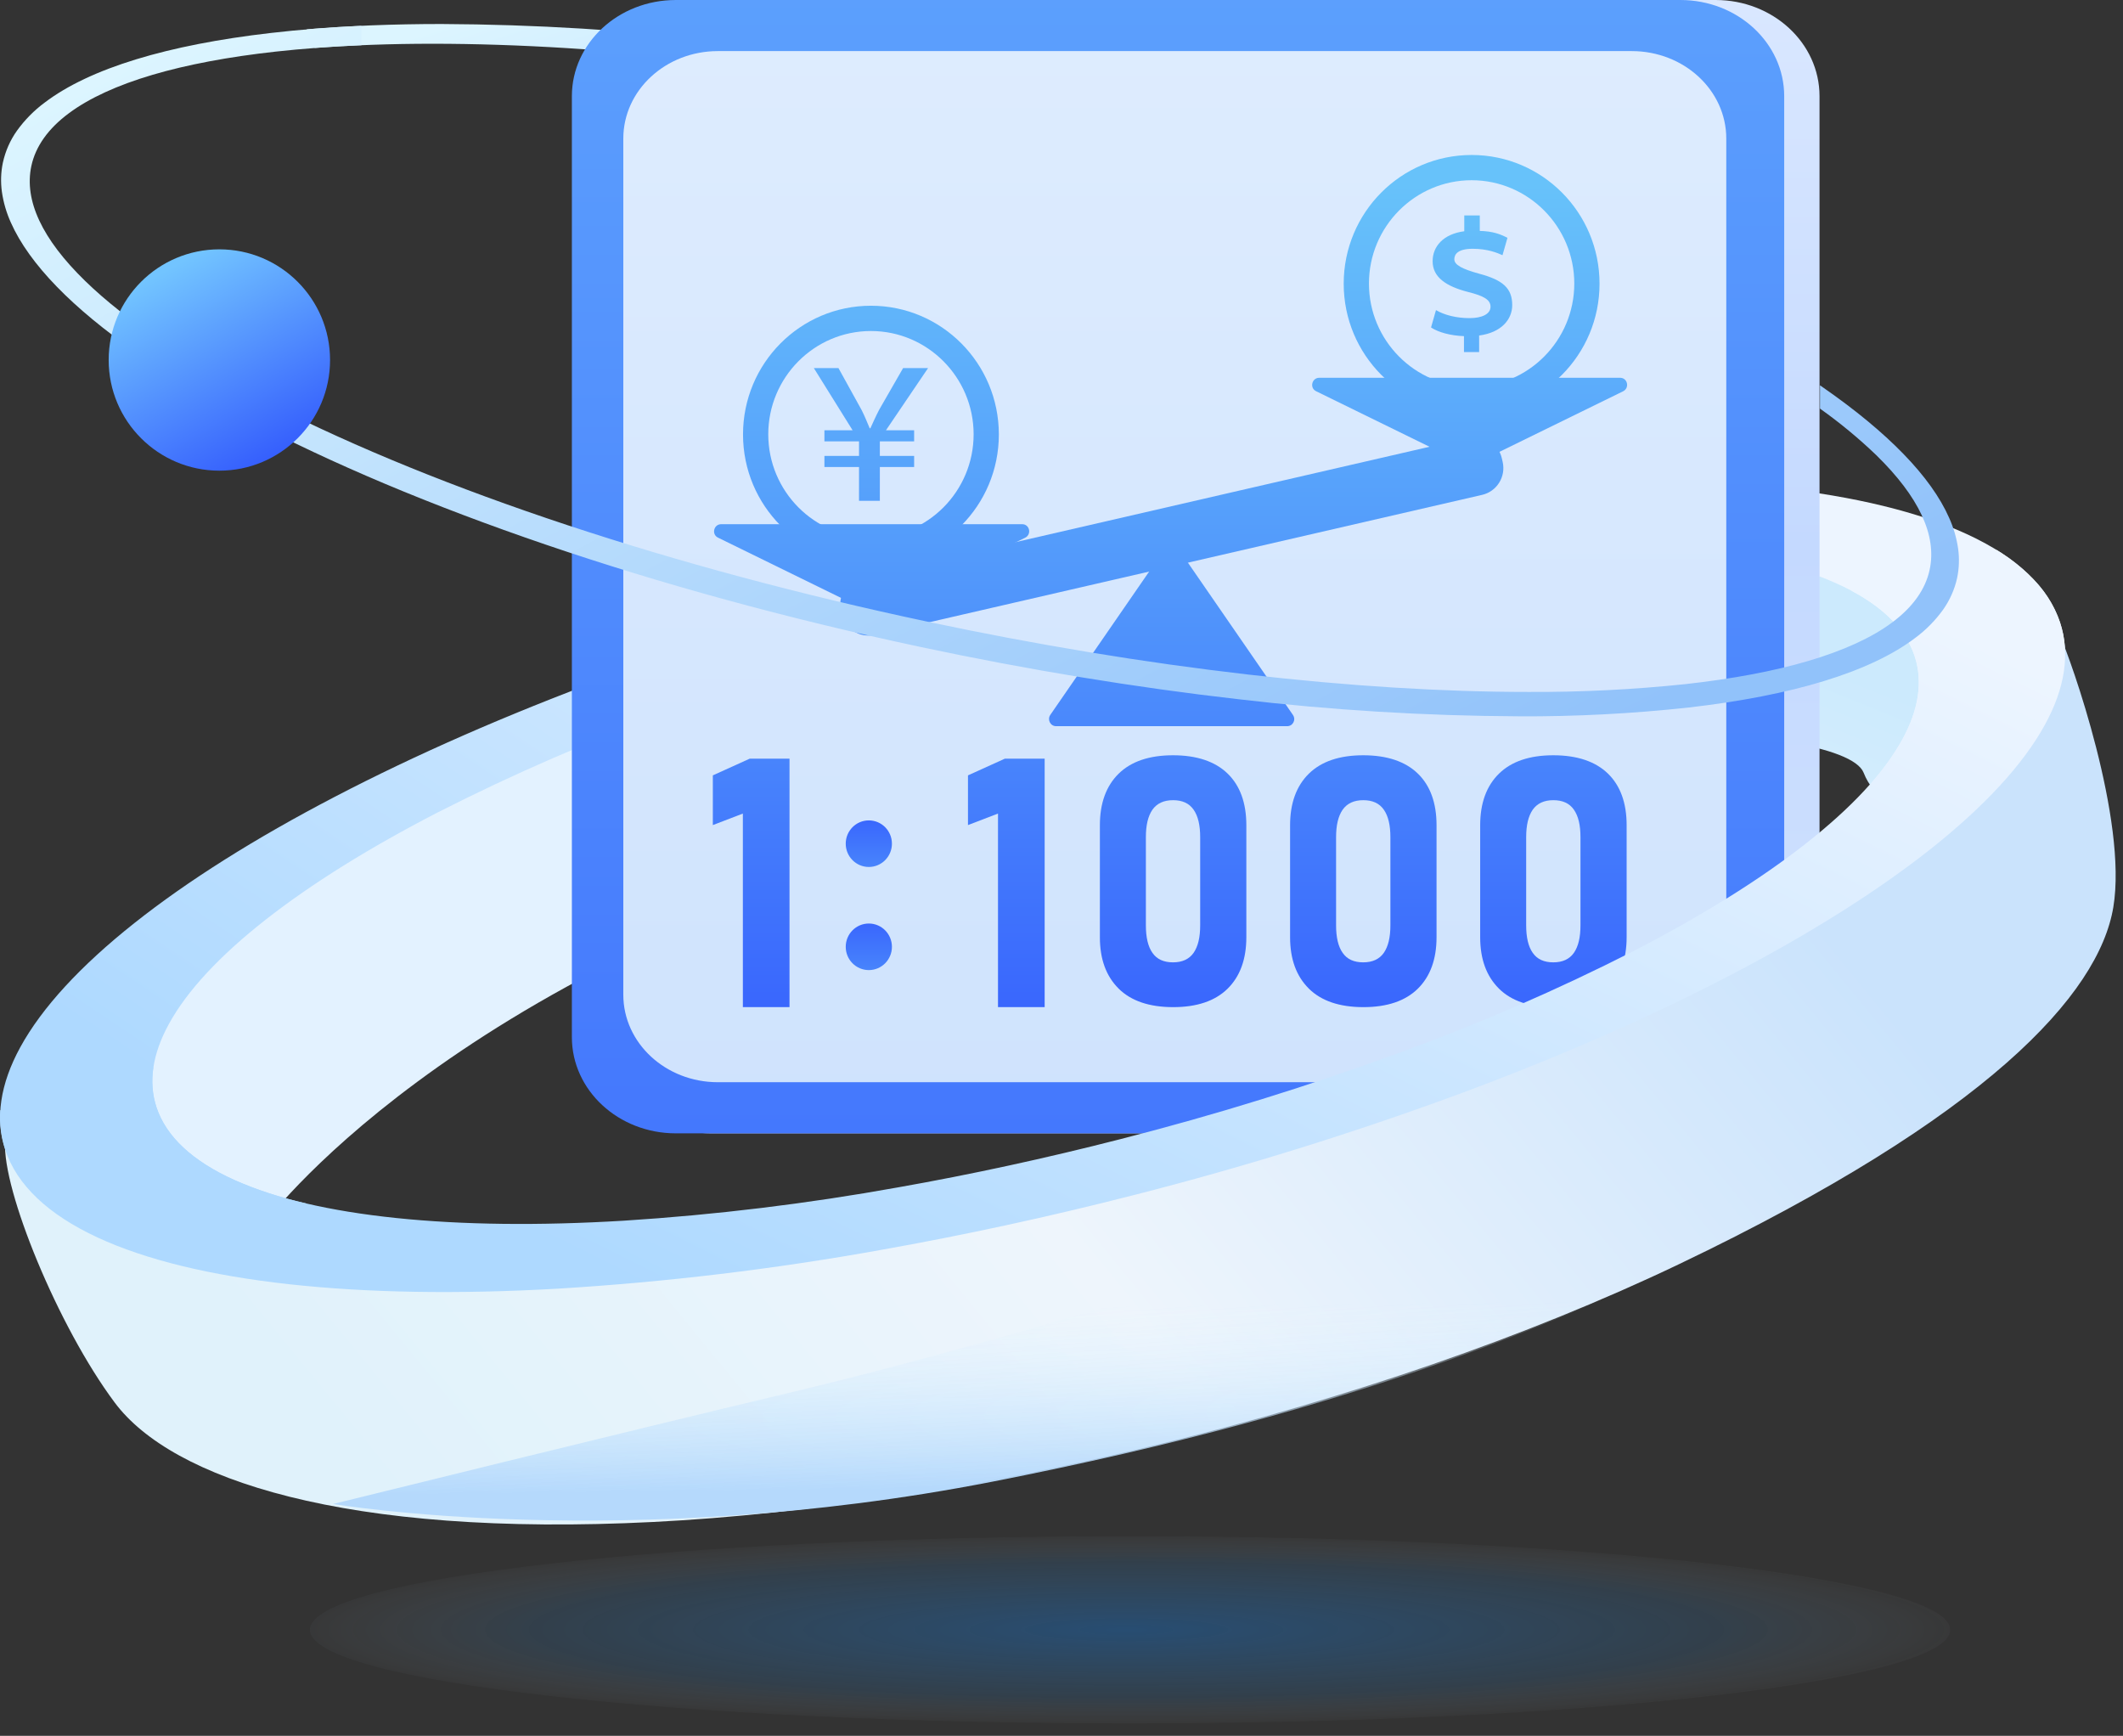
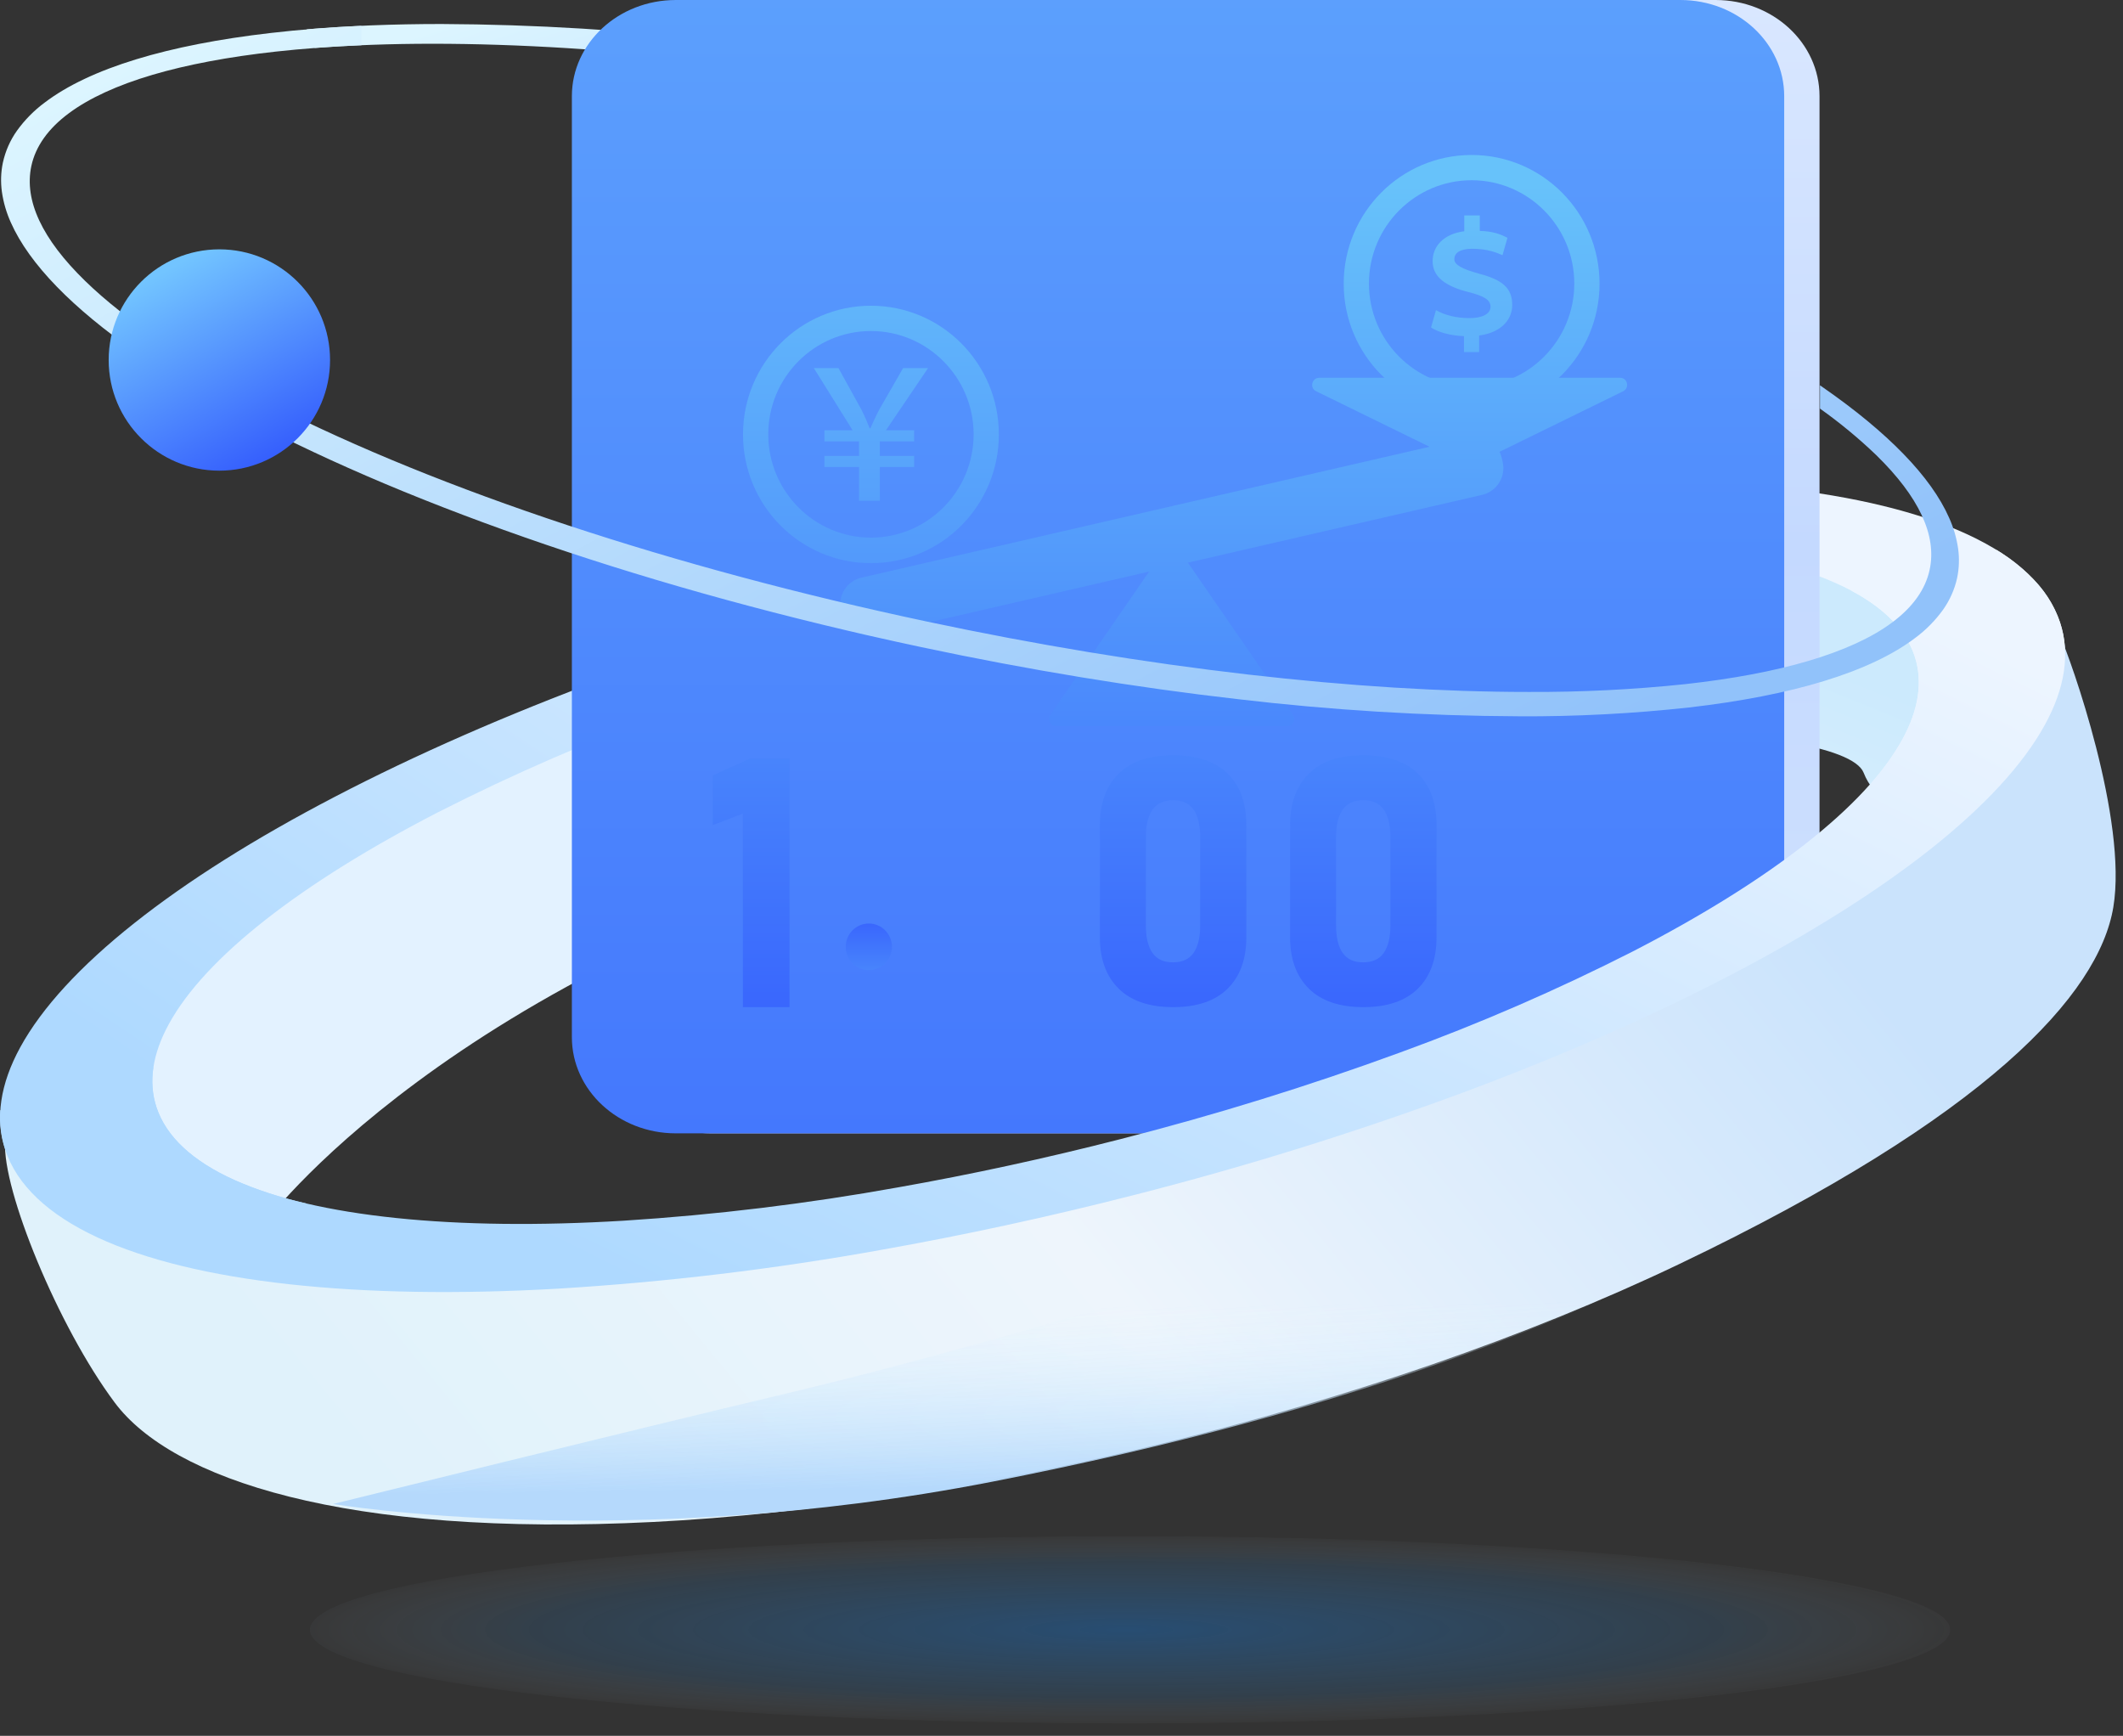
<svg xmlns="http://www.w3.org/2000/svg" width="137" height="112" viewBox="0 0 137 112" fill="none">
  <rect x="0" y="0" width="137" height="112" fill="#333333" stroke="none" />
  <path d="M109.838 20.373H107.034C96.346 15.235 82.04 10.617 66.75 7.37C59.708 5.874 52.735 4.723 46.025 3.949C39.542 3.202 33.443 2.823 27.902 2.823H27.898C25.217 2.823 22.664 2.916 20.311 3.093L19.797 1.892C22.484 1.665 25.406 1.549 28.487 1.549C34.531 1.576 40.57 1.944 46.573 2.652C53.213 3.411 60.099 4.541 67.037 6.015C71.315 6.925 75.564 7.956 79.666 9.078C83.664 10.172 87.572 11.369 91.281 12.633C94.921 13.875 98.405 15.194 101.641 16.557C104.574 17.792 107.332 19.075 109.838 20.369V20.373Z" fill="url(#paint0_linear_784_1568)" />
  <path d="M16.966 79.06C16.966 79.06 28.76 62.772 61.255 53.874C93.748 44.976 118.947 46.529 120.26 49.853C121.573 53.174 125.259 51.399 125.259 51.399C125.259 51.399 129.621 42.603 124.433 37.86C119.12 35.158 89.95 31.176 68.523 37.065C53.994 41.059 36.286 46.313 23.87 52.92C18.015 56.035 14.381 60.594 10.909 63.369C1.7 71.876 16.966 79.06 16.966 79.06Z" fill="url(#paint1_linear_784_1568)" />
  <path d="M8.467 80.722C7.702 80.454 6.979 80.159 6.312 79.85C3.099 78.363 1.09 76.449 0.336 74.167C-0.321 72.171 0.006 69.951 1.31 67.567C2.703 65.026 5.176 62.331 8.669 59.561C12.115 56.829 16.468 54.087 21.608 51.41C26.808 48.701 32.685 46.124 39.087 43.749C45.961 41.215 52.963 39.038 60.065 37.228C65.54 35.825 71.051 34.631 76.442 33.677C83.334 32.438 90.297 31.604 97.288 31.18C103.732 30.814 109.555 30.912 114.605 31.466C119.7 32.027 123.859 33.041 126.963 34.481C130.176 35.968 132.186 37.882 132.939 40.164C133.596 42.16 133.271 44.38 131.965 46.767C131.837 47.003 131.694 47.243 131.546 47.484L120.894 50.361C121.607 49.546 122.235 48.66 122.763 47.716C123.825 45.774 124.094 43.969 123.559 42.348C122.936 40.457 121.245 38.877 118.532 37.653C115.913 36.47 112.398 35.646 108.083 35.198C103.812 34.756 98.874 34.697 93.41 35.026C87.478 35.403 81.571 36.12 75.718 37.174C70.994 38.007 66.159 39.056 61.35 40.289C55.243 41.846 49.219 43.713 43.299 45.881C38.16 47.75 33.138 49.932 28.266 52.409C23.847 54.688 20.111 57.016 17.162 59.325C14.172 61.668 12.062 63.941 10.895 66.077C9.834 68.016 9.564 69.823 10.098 71.442C10.724 73.336 12.413 74.916 15.125 76.138C16.631 76.796 18.197 77.307 19.804 77.661L8.465 80.724L8.467 80.722Z" fill="url(#paint2_linear_784_1568)" />
  <path d="M45.889 0H110.71C114.414 0 117.416 2.777 117.416 6.205V66.92C117.416 70.347 114.414 73.126 110.71 73.126H45.889C42.186 73.126 39.183 70.349 39.183 66.92V6.205C39.183 2.779 42.186 0 45.889 0Z" fill="url(#paint3_linear_784_1568)" />
  <path d="M43.61 0H108.431C112.136 0 115.137 2.777 115.137 6.205V66.92C115.137 70.347 112.136 73.126 108.431 73.126H43.61C39.908 73.126 36.904 70.349 36.904 66.92V6.205C36.904 2.779 39.908 0 43.61 0Z" fill="url(#paint4_linear_784_1568)" />
-   <path d="M46.323 3.297H105.299C108.669 3.297 111.399 5.824 111.399 8.941V64.182C111.399 67.3 108.669 69.827 105.299 69.827H46.323C42.956 69.827 40.223 67.3 40.223 64.182V8.941C40.223 5.824 42.956 3.297 46.323 3.297Z" fill="url(#paint5_linear_784_1568)" />
  <path d="M0.332 73.684C0.136 76.745 3.729 85.577 7.404 90.499C11.077 95.422 22.223 99.207 42.168 98.201C62.113 97.195 88.511 91.06 108.384 81.551C128.256 72.045 135.437 64.157 136.375 58.538C137.312 52.92 133.64 42.549 132.916 40.971C132.195 39.393 122.162 53.997 122.162 53.997L106.502 63.814L73.825 76.799L36.39 82.357L12.843 80.352C12.843 80.352 0.53 70.626 0.332 73.686V73.684Z" fill="url(#paint6_linear_784_1568)" />
-   <path d="M56.448 39.449L66.157 34.694C66.589 34.477 66.446 33.822 65.961 33.822H46.539C46.054 33.822 45.898 34.488 46.343 34.694L56.052 39.449C56.175 39.511 56.331 39.511 56.457 39.449H56.446H56.448Z" fill="url(#paint7_linear_784_1568)" />
  <path d="M72.186 63.785C71.379 62.984 70.977 61.885 70.977 60.471V53.247C70.977 51.824 71.381 50.714 72.186 49.922C72.993 49.13 74.164 48.732 75.697 48.732C77.23 48.732 78.411 49.13 79.218 49.911C80.025 50.692 80.428 51.811 80.428 53.245V60.468C80.428 61.892 80.023 63.001 79.218 63.794C78.411 64.586 77.24 64.983 75.707 64.983C74.174 64.983 72.993 64.586 72.186 63.787V63.785ZM77.025 61.479C77.311 61.065 77.449 60.481 77.449 59.706V54.017C77.449 53.247 77.313 52.652 77.025 52.244C76.74 51.83 76.297 51.63 75.697 51.63C75.096 51.63 74.654 51.839 74.368 52.244C74.083 52.659 73.945 53.243 73.945 54.017V59.706C73.945 60.477 74.081 61.072 74.368 61.479C74.654 61.894 75.096 62.093 75.697 62.093C76.297 62.093 76.74 61.885 77.025 61.479Z" fill="url(#paint8_linear_784_1568)" />
  <path d="M84.46 63.785C83.653 62.984 83.251 61.885 83.251 60.471V53.247C83.251 51.824 83.656 50.714 84.46 49.922C85.267 49.13 86.438 48.732 87.971 48.732C89.504 48.732 90.686 49.13 91.493 49.911C92.3 50.692 92.702 51.811 92.702 53.245V60.468C92.702 61.892 92.298 63.001 91.493 63.794C90.686 64.586 89.515 64.983 87.982 64.983C86.449 64.983 85.267 64.586 84.46 63.787V63.785ZM89.3 61.479C89.585 61.065 89.724 60.481 89.724 59.706V54.017C89.724 53.247 89.587 52.652 89.3 52.244C89.014 51.83 88.572 51.63 87.971 51.63C87.371 51.63 86.928 51.839 86.643 52.244C86.357 52.659 86.219 53.243 86.219 54.017V59.706C86.219 60.477 86.355 61.072 86.643 61.479C86.928 61.894 87.371 62.093 87.971 62.093C88.572 62.093 89.014 61.885 89.3 61.479Z" fill="url(#paint9_linear_784_1568)" />
-   <path d="M96.727 63.785C95.92 62.984 95.518 61.885 95.518 60.471V53.247C95.518 51.824 95.922 50.714 96.727 49.922C97.534 49.13 98.705 48.732 100.238 48.732C101.771 48.732 102.952 49.13 103.759 49.911C104.566 50.692 104.969 51.811 104.969 53.245V60.468C104.969 61.892 104.564 63.001 103.759 63.794C102.952 64.586 101.781 64.983 100.248 64.983C98.716 64.983 97.534 64.586 96.727 63.787V63.785ZM101.566 61.479C101.852 61.065 101.99 60.481 101.99 59.706V54.017C101.99 53.247 101.854 52.652 101.566 52.244C101.281 51.83 100.838 51.63 100.238 51.63C99.637 51.63 99.195 51.839 98.909 52.244C98.624 52.659 98.486 53.243 98.486 54.017V59.706C98.486 60.477 98.622 61.072 98.909 61.479C99.195 61.894 99.637 62.093 100.238 62.093C100.838 62.093 101.281 61.885 101.566 61.479Z" fill="url(#paint10_linear_784_1568)" />
-   <path d="M67.411 64.983H64.402V52.493L62.465 53.236V50.029L64.845 48.951H67.413V65V64.98L67.411 64.983Z" fill="url(#paint11_linear_784_1568)" />
  <path d="M50.946 64.983H47.938V52.493L46 53.236V50.029L48.38 48.951H50.948V65V64.98L50.946 64.983Z" fill="url(#paint12_linear_784_1568)" />
  <path d="M94.804 28.238L55.592 37.271C54.64 37.488 54.048 38.443 54.266 39.396L54.319 39.628C54.536 40.586 55.483 41.18 56.433 40.963L95.643 31.93C96.595 31.711 97.186 30.758 96.969 29.805L96.916 29.573C96.699 28.616 95.751 28.021 94.802 28.238H94.804Z" fill="url(#paint13_linear_784_1568)" />
  <path d="M95.033 30.001L104.742 25.247C105.174 25.03 105.031 24.375 104.546 24.375H85.135C84.649 24.375 84.494 25.041 84.939 25.247L94.648 30.001C94.771 30.064 94.927 30.064 95.052 30.001H95.031H95.033Z" fill="url(#paint14_linear_784_1568)" />
  <path d="M94.501 13.901H95.493V14.899C96.339 14.921 96.824 15.108 97.278 15.346L96.958 16.466C96.639 16.323 96.011 16.052 95.038 16.052C94.065 16.052 93.85 16.415 93.85 16.726C93.85 17.089 94.335 17.351 95.451 17.66C96.988 18.066 97.586 18.605 97.586 19.684C97.586 20.61 96.884 21.46 95.451 21.648V22.718H94.472V21.689C93.605 21.657 92.809 21.44 92.347 21.129L92.666 20.009C93.213 20.331 93.986 20.526 94.834 20.526C95.63 20.526 96.186 20.266 96.186 19.79C96.186 19.343 95.751 19.094 94.761 18.845C93.286 18.471 92.449 17.87 92.449 16.853C92.449 15.908 93.13 15.099 94.491 14.921V13.893L94.501 13.903V13.899V13.901Z" fill="url(#paint15_linear_784_1568)" />
  <path d="M56.203 21.358C59.854 21.358 62.829 24.348 62.829 28.023C62.829 31.699 59.856 34.689 56.203 34.689C52.549 34.689 49.577 31.699 49.577 28.023C49.577 24.348 52.549 21.358 56.203 21.358ZM56.203 19.727C51.64 19.727 47.948 23.445 47.948 28.032C47.948 32.62 51.642 36.337 56.203 36.337C60.763 36.337 64.457 32.62 64.457 28.032C64.457 23.445 60.763 19.727 56.203 19.727Z" fill="url(#paint16_linear_784_1568)" />
  <path d="M94.966 11.629C98.617 11.629 101.591 14.62 101.591 18.295C101.591 21.97 98.619 24.96 94.966 24.96C91.312 24.96 88.34 21.97 88.34 18.295C88.34 14.62 91.312 11.629 94.966 11.629ZM94.966 10C90.403 10 86.711 13.718 86.711 18.305C86.711 22.893 90.405 26.611 94.966 26.611C99.526 26.611 103.22 22.893 103.22 18.305C103.22 13.718 99.526 10 94.966 10Z" fill="url(#paint17_linear_784_1568)" />
  <path d="M75.24 35.308L67.777 46.127C67.571 46.428 67.777 46.855 68.15 46.855H83.062C83.433 46.855 83.65 46.441 83.433 46.127L75.97 35.308C75.785 35.048 75.401 35.048 75.218 35.308H75.24Z" fill="url(#paint18_linear_784_1568)" />
  <path d="M55.434 32.313V30.134H53.201V29.417H55.434V28.479H53.201V27.762H55.019L52.52 23.752H54.108L55.605 26.463C55.824 26.903 55.952 27.23 56.122 27.633H56.167C56.339 27.262 56.514 26.856 56.733 26.44L58.277 23.752H59.888L57.172 27.762H58.99V28.479H56.778V29.417H58.99V30.134H56.778V32.313H55.43H55.434Z" fill="url(#paint19_linear_784_1568)" />
-   <path d="M56.067 55.939C56.89 55.939 57.557 55.266 57.557 54.436C57.557 53.606 56.89 52.934 56.067 52.934C55.243 52.934 54.576 53.606 54.576 54.436C54.576 55.266 55.243 55.939 56.067 55.939Z" fill="url(#paint20_linear_784_1568)" />
  <path d="M56.067 62.593C56.89 62.593 57.557 61.92 57.557 61.091C57.557 60.261 56.89 59.588 56.067 59.588C55.243 59.588 54.576 60.261 54.576 61.091C54.576 61.92 55.243 62.593 56.067 62.593Z" fill="url(#paint21_linear_784_1568)" />
  <path d="M56.829 80.652C49.934 81.891 42.974 82.725 35.983 83.149C29.541 83.515 23.713 83.417 18.666 82.863C13.569 82.302 9.412 81.288 6.305 79.85C3.092 78.361 1.083 76.449 0.33 74.167C0.064 73.352 -0.043 72.494 0.016 71.636L9.896 68.861C9.757 69.724 9.826 70.607 10.094 71.438C10.72 73.329 12.411 74.91 15.121 76.134C17.742 77.317 21.256 78.143 25.57 78.59C29.844 79.033 34.779 79.092 40.243 78.763C46.175 78.386 52.083 77.668 57.935 76.615C62.661 75.782 67.495 74.733 72.303 73.5C78.41 71.942 84.436 70.076 90.355 67.908C95.493 66.039 100.513 63.857 105.385 61.38C109.804 59.1 113.542 56.773 116.492 54.462C119.482 52.119 121.591 49.848 122.758 47.712C123.821 45.773 124.09 43.965 123.555 42.344C123.006 40.684 121.632 39.259 119.468 38.11L128.839 35.48C129.815 36.066 130.698 36.793 131.462 37.637C132.12 38.371 132.621 39.229 132.937 40.16C133.595 42.156 133.267 44.376 131.963 46.76C130.57 49.303 128.095 51.996 124.604 54.766C121.156 57.497 116.803 60.24 111.665 62.919C106.466 65.628 100.588 68.205 94.187 70.578C87.312 73.112 80.311 75.289 73.209 77.099C67.736 78.502 62.224 79.696 56.831 80.65L56.829 80.652Z" fill="url(#paint22_linear_784_1568)" />
  <path d="M120.002 104.93C120.002 108.263 96.307 110.967 67.078 110.967C37.849 110.967 14.153 108.263 14.153 104.93C14.153 101.597 37.849 98.891 67.078 98.891C96.307 98.891 120.002 101.595 120.002 104.93Z" fill="url(#paint23_radial_784_1568)" />
  <path d="M97.99 46.217C91.946 46.19 85.906 45.822 79.904 45.114C73.264 44.358 66.378 43.225 59.44 41.751C55.162 40.843 50.913 39.81 46.81 38.688C42.81 37.594 38.903 36.397 35.196 35.133C31.555 33.891 28.069 32.572 24.836 31.212C21.632 29.863 18.648 28.462 15.968 27.045C13.506 25.762 11.123 24.332 8.832 22.765C6.756 21.326 5.018 19.889 3.664 18.495C2.283 17.073 1.288 15.684 0.701 14.36C0.417 13.731 0.221 13.066 0.123 12.382C0.035 11.751 0.055 11.111 0.187 10.486C0.351 9.744 0.66 9.04 1.102 8.423C1.598 7.735 2.199 7.126 2.879 6.622C4.319 5.526 6.308 4.583 8.793 3.825C11.232 3.08 14.156 2.508 17.479 2.127C19.304 1.915 21.268 1.761 23.322 1.668V2.919C21.372 3.003 19.513 3.139 17.793 3.33C14.746 3.666 12.074 4.17 9.847 4.826C7.578 5.496 5.767 6.327 4.458 7.297C3.111 8.293 2.294 9.444 2.021 10.72C1.552 12.932 2.715 15.418 5.48 18.113C6.809 19.41 8.509 20.747 10.536 22.093C12.78 23.562 15.103 24.9 17.502 26.103C28.413 31.654 43.434 36.624 59.795 40.1C66.84 41.597 73.812 42.748 80.52 43.52C87.003 44.267 93.102 44.646 98.645 44.646C102.022 44.662 105.397 44.494 108.753 44.142C111.798 43.806 114.474 43.302 116.701 42.644C118.968 41.974 120.784 41.143 122.09 40.173C123.435 39.176 124.256 38.025 124.525 36.749C124.996 34.54 123.831 32.052 121.068 29.357C119.935 28.271 118.724 27.272 117.446 26.364V24.861L117.473 24.881L117.653 25.006C119.728 26.446 121.466 27.883 122.82 29.277C124.202 30.696 125.198 32.088 125.781 33.412C126.065 34.041 126.259 34.708 126.359 35.389C126.448 36.02 126.427 36.661 126.297 37.285C126.136 38.028 125.822 38.729 125.383 39.349C124.884 40.037 124.286 40.645 123.605 41.15C122.167 42.246 120.176 43.188 117.694 43.947C115.252 44.694 112.33 45.264 109.006 45.647C105.351 46.047 101.674 46.238 97.996 46.219L97.99 46.217Z" fill="url(#paint24_linear_784_1568)" />
  <path d="M21.299 23.229C21.299 27.175 18.099 30.369 14.156 30.369C10.212 30.369 7.013 27.172 7.013 23.229C7.013 19.285 10.212 16.088 14.156 16.088C18.099 16.088 21.299 19.285 21.299 23.229Z" fill="url(#paint25_linear_784_1568)" />
  <path d="M125.849 105.161C125.849 108.494 102.154 111.198 72.924 111.198C43.695 111.198 20 108.494 20 105.161C20 101.828 43.695 99.121 72.924 99.121C102.154 99.121 125.849 101.825 125.849 105.161Z" fill="url(#paint26_radial_784_1568)" />
  <path d="M21.498 97.04C21.498 97.04 40.654 92.308 51.529 89.722C62.401 87.133 96.152 77.881 112.056 68.49C127.959 59.1 131.181 60.66 133.628 59.517C134.786 61.339 132.162 66.565 132.162 66.565C132.162 66.565 124.369 73.47 113.136 79.234C101.907 84.999 87.719 90.975 64.037 95.602C40.356 100.23 21.5 97.04 21.5 97.04H21.498Z" fill="url(#paint27_linear_784_1568)" />
  <defs>
    <linearGradient id="paint0_linear_784_1568" x1="59.016" y1="-7.672" x2="70.037" y2="28.2" gradientUnits="userSpaceOnUse">
      <stop stop-color="#DCF5FF" />
      <stop offset="1" stop-color="#91C2FA" />
    </linearGradient>
    <linearGradient id="paint1_linear_784_1568" x1="79.801" y1="27.348" x2="70.663" y2="49.826" gradientUnits="userSpaceOnUse">
      <stop stop-color="#CCEAFD" />
      <stop offset="1" stop-color="#E3F2FF" />
    </linearGradient>
    <linearGradient id="paint2_linear_784_1568" x1="89.938" y1="22.484" x2="43.466" y2="91.95" gradientUnits="userSpaceOnUse">
      <stop stop-color="#EDF5FF" />
      <stop offset="1" stop-color="#AED9FF" />
    </linearGradient>
    <linearGradient id="paint3_linear_784_1568" x1="78.299" y1="-19.653" x2="78.299" y2="117.293" gradientUnits="userSpaceOnUse">
      <stop stop-color="#E5EFFF" />
      <stop offset="0.4" stop-color="#C4D9FF" />
      <stop offset="0.61" stop-color="#CEE0FE" />
      <stop offset="0.76" stop-color="#BED6FF" />
      <stop offset="1" stop-color="#76A4F7" />
    </linearGradient>
    <linearGradient id="paint4_linear_784_1568" x1="76.021" y1="-19.653" x2="76.021" y2="117.293" gradientUnits="userSpaceOnUse">
      <stop stop-color="#62AAFD" />
      <stop offset="1" stop-color="#3660FD" />
    </linearGradient>
    <linearGradient id="paint5_linear_784_1568" x1="75.812" y1="-14.583" x2="75.812" y2="110.012" gradientUnits="userSpaceOnUse">
      <stop stop-color="#E1EEFE" />
      <stop offset="1" stop-color="#C7DEFD" />
    </linearGradient>
    <linearGradient id="paint6_linear_784_1568" x1="28.114" y1="100.998" x2="102.062" y2="40.46" gradientUnits="userSpaceOnUse">
      <stop stop-color="#E0F2FB" />
      <stop offset="0.47" stop-color="#EEF5FC" />
      <stop offset="1" stop-color="#CAE3FC" />
    </linearGradient>
    <linearGradient id="paint7_linear_784_1568" x1="56.248" y1="11.903" x2="56.248" y2="70.827" gradientUnits="userSpaceOnUse">
      <stop stop-color="#67C2FA" />
      <stop offset="1" stop-color="#3660FD" />
    </linearGradient>
    <linearGradient id="paint8_linear_784_1568" x1="75.701" y1="15.081" x2="75.701" y2="68.645" gradientUnits="userSpaceOnUse">
      <stop stop-color="#67C2FA" />
      <stop offset="1" stop-color="#3660FD" />
    </linearGradient>
    <linearGradient id="paint9_linear_784_1568" x1="87.975" y1="15.081" x2="87.975" y2="68.645" gradientUnits="userSpaceOnUse">
      <stop stop-color="#67C2FA" />
      <stop offset="1" stop-color="#3660FD" />
    </linearGradient>
    <linearGradient id="paint10_linear_784_1568" x1="100.244" y1="15.081" x2="100.244" y2="68.645" gradientUnits="userSpaceOnUse">
      <stop stop-color="#67C2FA" />
      <stop offset="1" stop-color="#3660FD" />
    </linearGradient>
    <linearGradient id="paint11_linear_784_1568" x1="64.939" y1="15.081" x2="64.939" y2="68.645" gradientUnits="userSpaceOnUse">
      <stop stop-color="#67C2FA" />
      <stop offset="1" stop-color="#3660FD" />
    </linearGradient>
    <linearGradient id="paint12_linear_784_1568" x1="48.474" y1="15.081" x2="48.474" y2="68.645" gradientUnits="userSpaceOnUse">
      <stop stop-color="#67C2FA" />
      <stop offset="1" stop-color="#3660FD" />
    </linearGradient>
    <linearGradient id="paint13_linear_784_1568" x1="75.618" y1="11.902" x2="75.618" y2="70.826" gradientUnits="userSpaceOnUse">
      <stop stop-color="#67C2FA" />
      <stop offset="1" stop-color="#3660FD" />
    </linearGradient>
    <linearGradient id="paint14_linear_784_1568" x1="94.839" y1="11.903" x2="94.839" y2="70.827" gradientUnits="userSpaceOnUse">
      <stop stop-color="#67C2FA" />
      <stop offset="1" stop-color="#3660FD" />
    </linearGradient>
    <linearGradient id="paint15_linear_784_1568" x1="94.968" y1="11.903" x2="94.968" y2="70.827" gradientUnits="userSpaceOnUse">
      <stop stop-color="#67C2FA" />
      <stop offset="1" stop-color="#3660FD" />
    </linearGradient>
    <linearGradient id="paint16_linear_784_1568" x1="56.203" y1="11.902" x2="56.203" y2="70.826" gradientUnits="userSpaceOnUse">
      <stop stop-color="#67C2FA" />
      <stop offset="1" stop-color="#3660FD" />
    </linearGradient>
    <linearGradient id="paint17_linear_784_1568" x1="94.966" y1="11.902" x2="94.966" y2="70.826" gradientUnits="userSpaceOnUse">
      <stop stop-color="#67C2FA" />
      <stop offset="1" stop-color="#3660FD" />
    </linearGradient>
    <linearGradient id="paint18_linear_784_1568" x1="75.608" y1="11.903" x2="75.608" y2="70.827" gradientUnits="userSpaceOnUse">
      <stop stop-color="#67C2FA" />
      <stop offset="1" stop-color="#3660FD" />
    </linearGradient>
    <linearGradient id="paint19_linear_784_1568" x1="56.205" y1="11.902" x2="56.205" y2="70.826" gradientUnits="userSpaceOnUse">
      <stop stop-color="#67C2FA" />
      <stop offset="1" stop-color="#3660FD" />
    </linearGradient>
    <linearGradient id="paint20_linear_784_1568" x1="56.067" y1="62.282" x2="56.067" y2="52.251" gradientUnits="userSpaceOnUse">
      <stop stop-color="#67C2FA" />
      <stop offset="1" stop-color="#3660FD" />
    </linearGradient>
    <linearGradient id="paint21_linear_784_1568" x1="56.067" y1="68.937" x2="56.067" y2="58.905" gradientUnits="userSpaceOnUse">
      <stop stop-color="#67C2FA" />
      <stop offset="1" stop-color="#3660FD" />
    </linearGradient>
    <linearGradient id="paint22_linear_784_1568" x1="51.566" y1="88.226" x2="85.192" y2="20.265" gradientUnits="userSpaceOnUse">
      <stop stop-color="#AED9FF" />
      <stop offset="1" stop-color="#EDF5FF" />
    </linearGradient>
    <radialGradient id="paint23_radial_784_1568" cx="0" cy="0" r="1" gradientUnits="userSpaceOnUse" gradientTransform="translate(66.834 1391.39) scale(6.478 0.739)">
      <stop stop-color="#117FEC" stop-opacity="0.34" />
      <stop offset="0.67" stop-color="#2B93EE" stop-opacity="0.13" />
      <stop offset="1" stop-color="white" stop-opacity="0" />
    </radialGradient>
    <linearGradient id="paint24_linear_784_1568" x1="43.035" y1="-14.332" x2="81.551" y2="58.853" gradientUnits="userSpaceOnUse">
      <stop stop-color="#DCF5FF" />
      <stop offset="1" stop-color="#91C2FA" />
    </linearGradient>
    <linearGradient id="paint25_linear_784_1568" x1="10.858" y1="17.362" x2="17.569" y2="29.363" gradientUnits="userSpaceOnUse">
      <stop stop-color="#72C4FF" />
      <stop offset="1" stop-color="#3660FD" />
    </linearGradient>
    <radialGradient id="paint26_radial_784_1568" cx="0" cy="0" r="1" gradientUnits="userSpaceOnUse" gradientTransform="translate(72.692 105.154) scale(57.14 6.518)">
      <stop stop-color="#117FEC" stop-opacity="0.34" />
      <stop offset="0.67" stop-color="#2B93EE" stop-opacity="0.13" />
      <stop offset="1" stop-color="white" stop-opacity="0" />
    </radialGradient>
    <linearGradient id="paint27_linear_784_1568" x1="76.275" y1="84.245" x2="76.408" y2="95.834" gradientUnits="userSpaceOnUse">
      <stop stop-color="#E3F5FF" stop-opacity="0" />
      <stop offset="1" stop-color="#B5D9FC" />
    </linearGradient>
  </defs>
</svg>